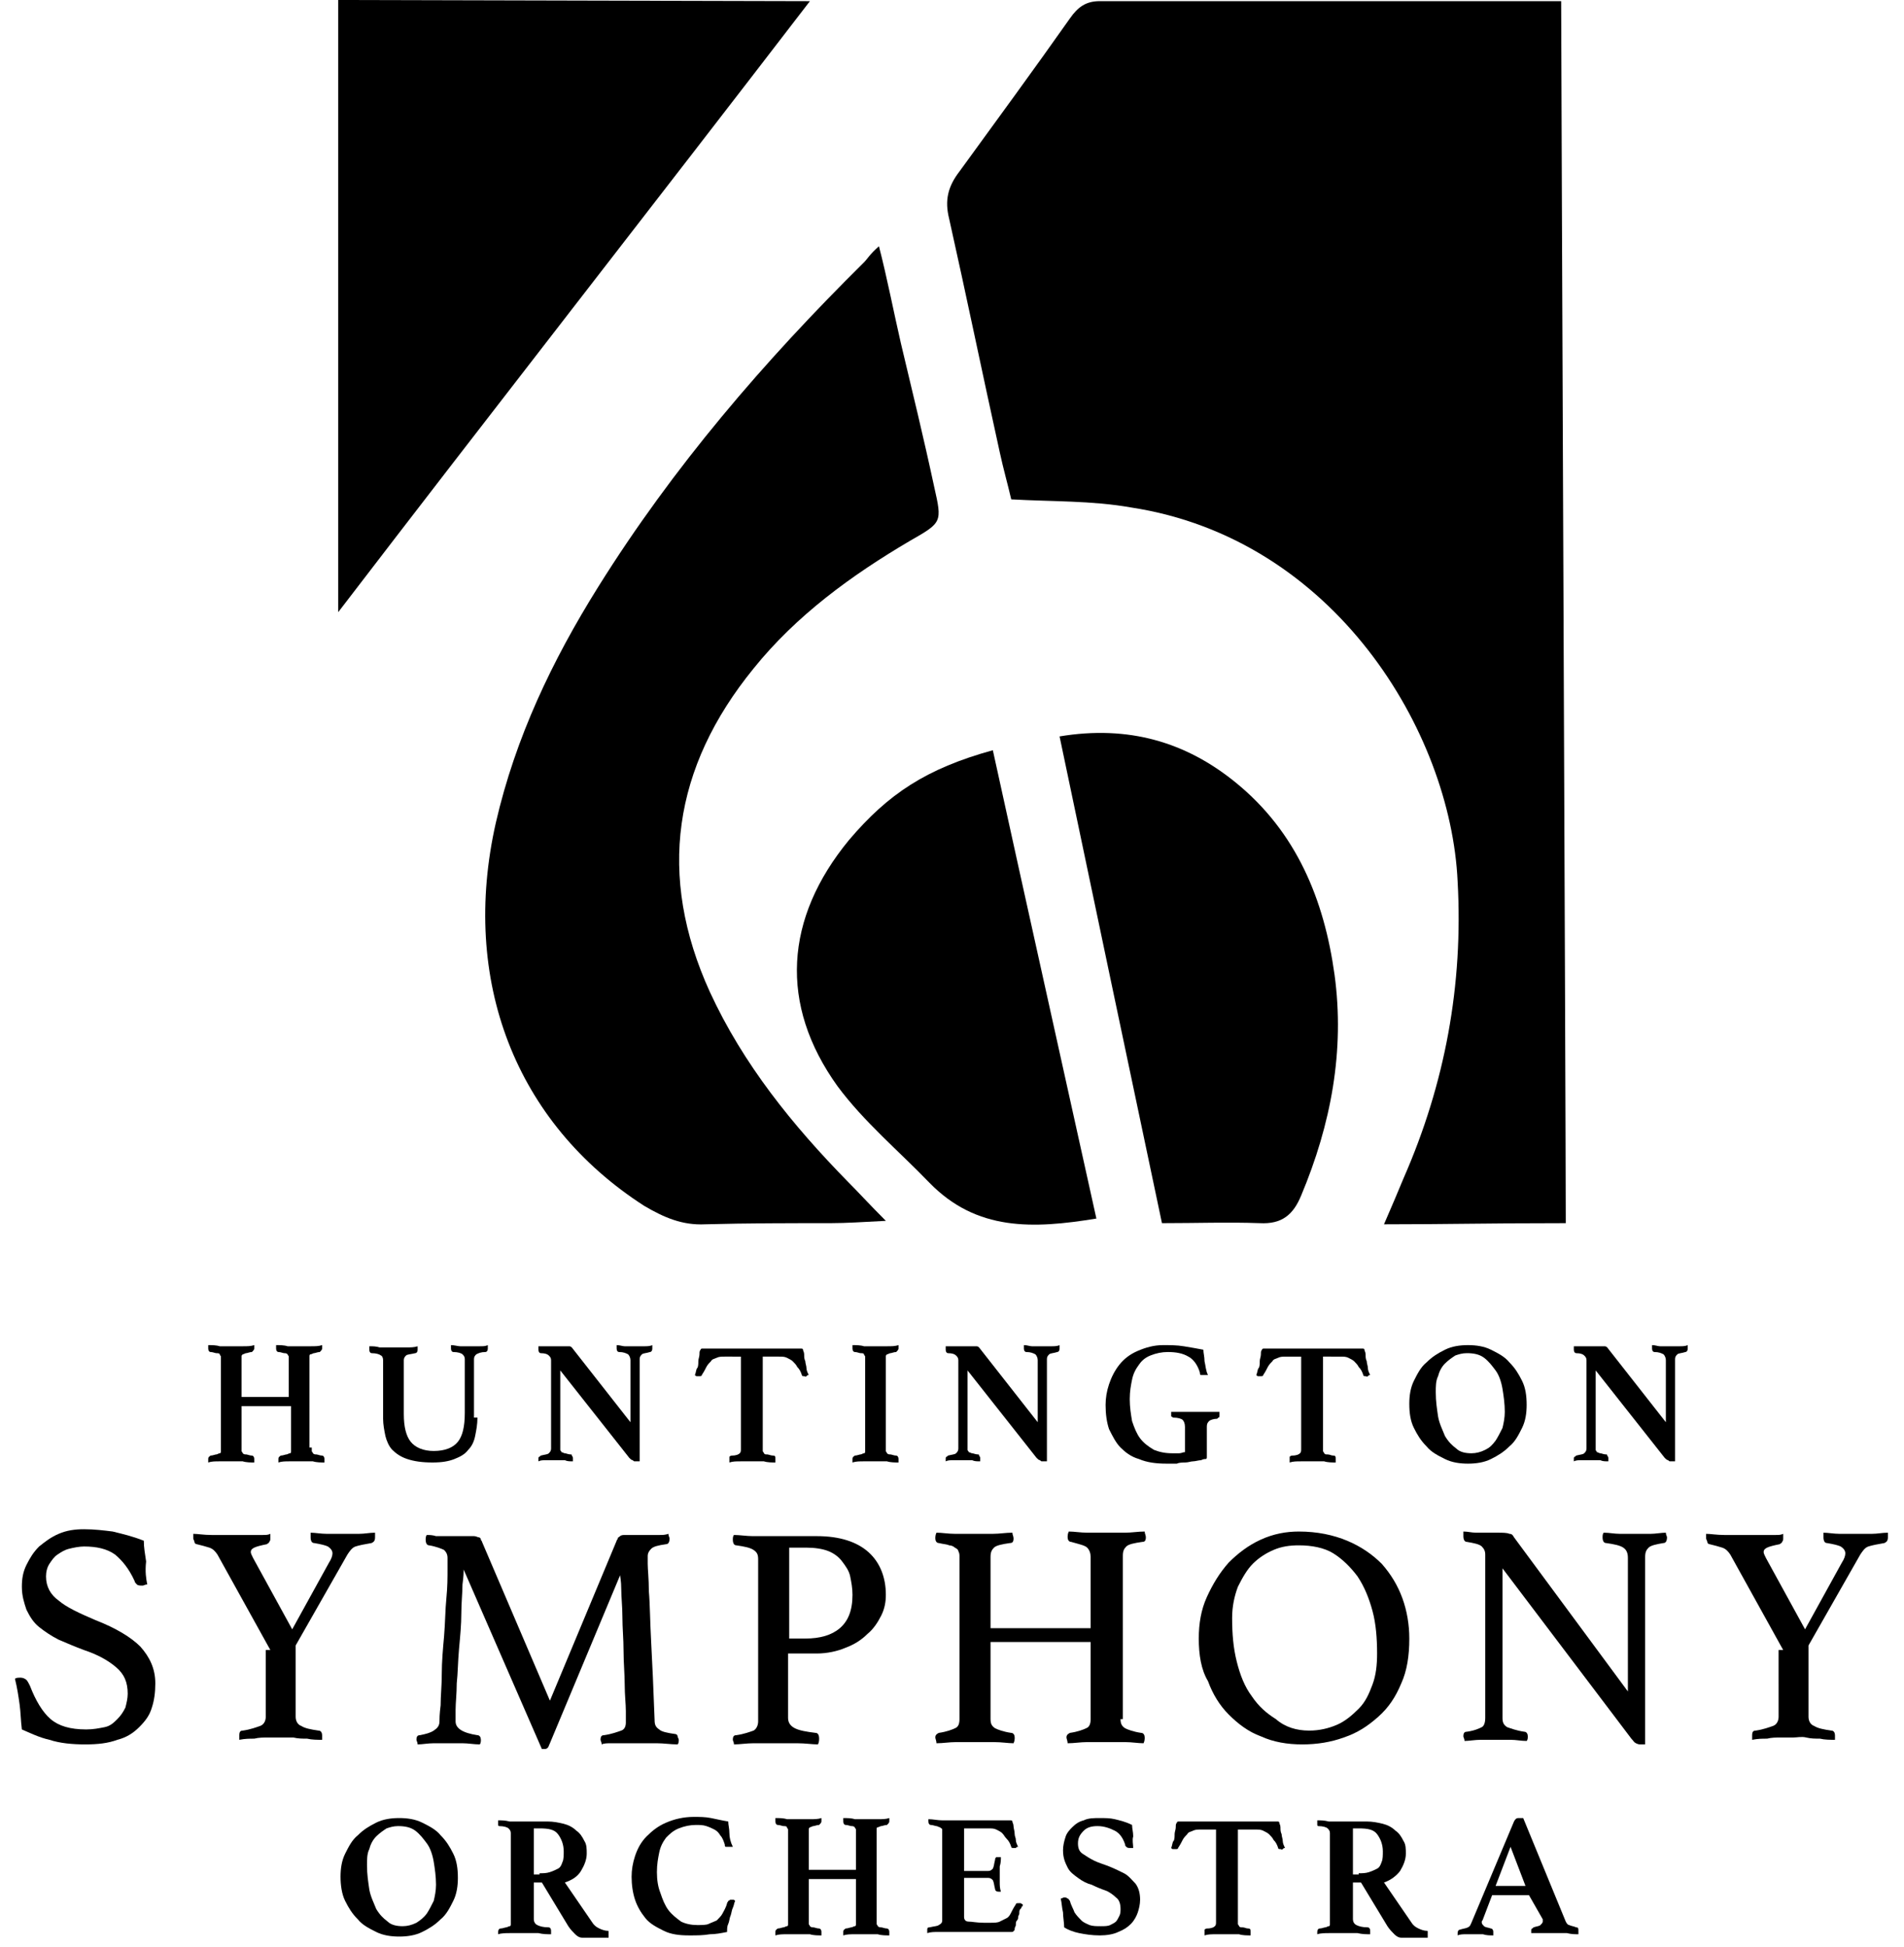
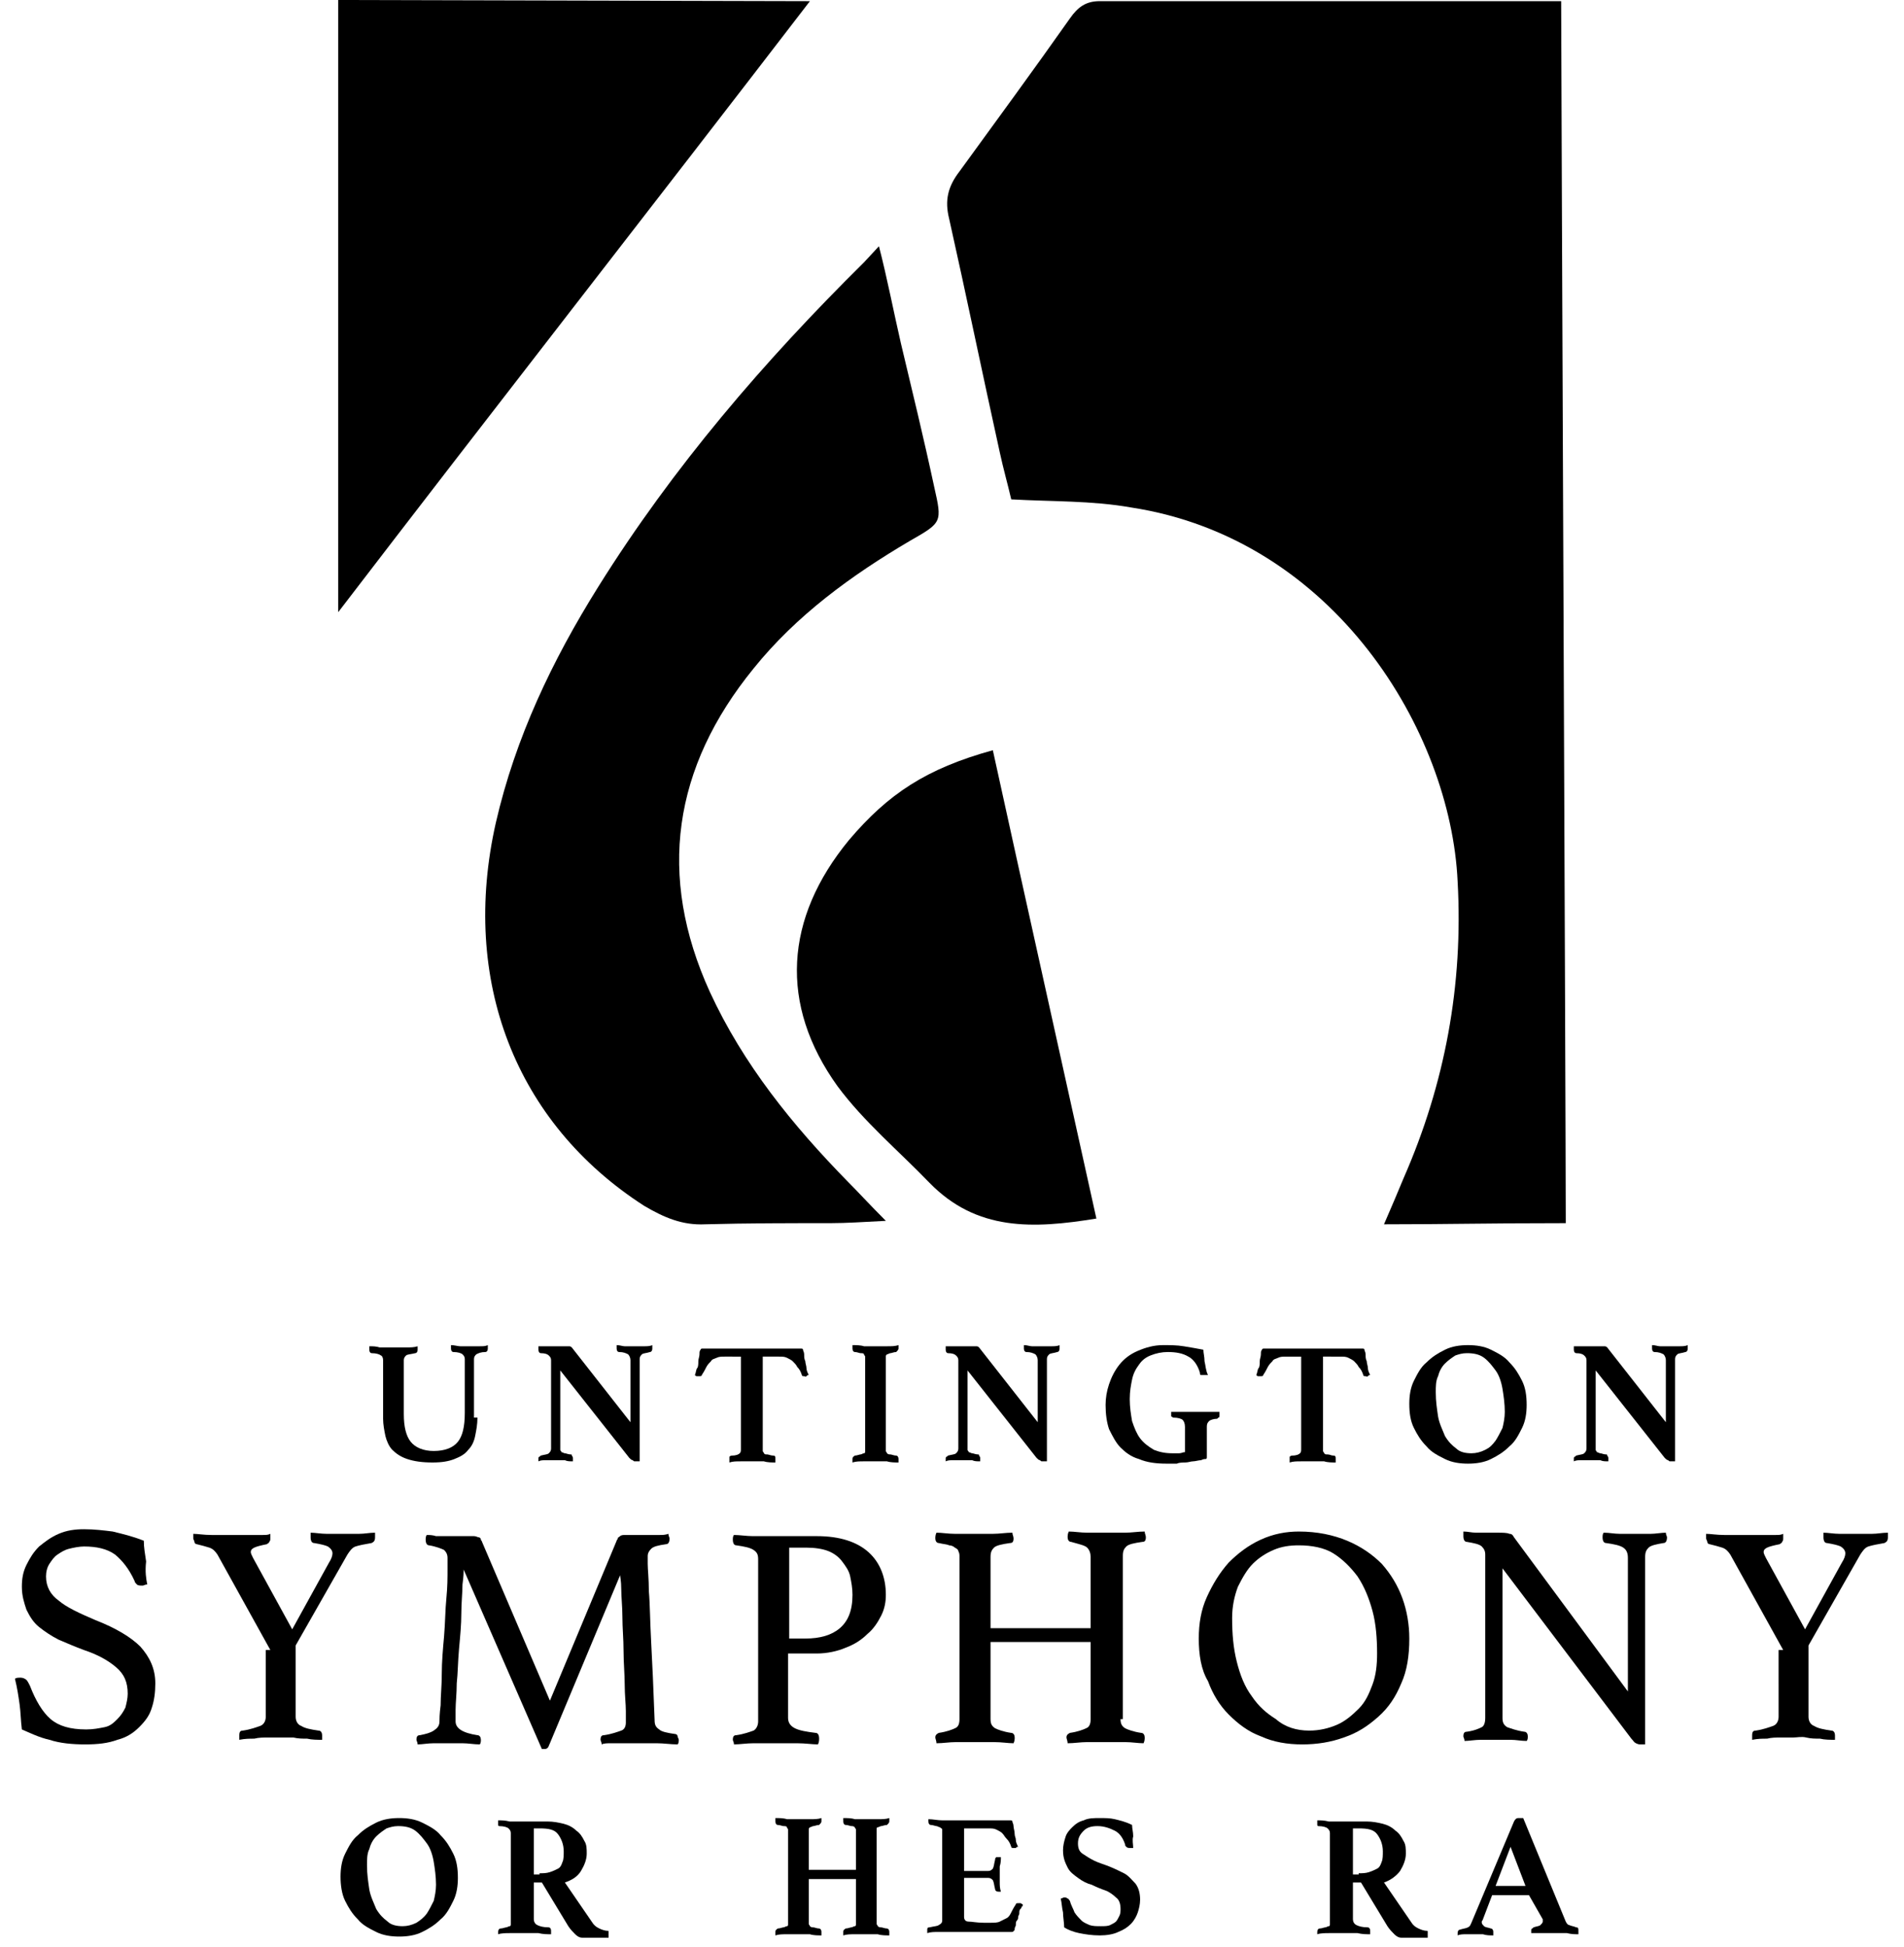
<svg xmlns="http://www.w3.org/2000/svg" version="1.1" id="Layer_1" x="0px" y="0px" viewBox="0 0 165.5 169.2" style="enable-background:new 0 0 165.5 169.2;" xml:space="preserve">
  <style type="text/css">
	.st0{enable-background:new    ;}
</style>
  <g>
    <path d="M87.9,43.4c-0.3-1.3-0.7-2.7-1-4.1C85.4,32.5,84,25.7,82.5,19c-0.4-1.6-0.1-2.8,0.9-4.1C86.6,10.5,89.9,6,93,1.6   c0.7-1,1.4-1.5,2.6-1.5c13.4,0,26.8,0,40.1,0c0,4.7,0.4,97.3,0.4,106.2c-6.7,0-10.2,0.1-15.8,0.1c0.7-1.6,1.2-2.8,1.7-4   c3.6-8.2,5.2-16.8,4.7-25.8c-0.6-13-10.7-29.8-28.4-32.5C94.9,43.5,91.5,43.6,87.9,43.4z" />
-     <path d="M76.4,21.4c0.7,2.7,1.3,5.8,1.9,8.4c1,4.2,2,8.3,2.9,12.5c0.7,3.1,0.7,3.1-2.1,4.7c-5.1,3-9.9,6.5-13.6,11.1   c-7,8.6-8.4,18-3.8,28.1c2.9,6.3,7.2,11.6,12,16.5c0.9,0.9,1.8,1.9,3.3,3.4c-2,0.1-3.4,0.2-4.8,0.2c-3.6,0-7.2,0-10.9,0.1   c-2,0.1-3.6-0.6-5.3-1.6c-11.2-7.2-16-19.6-12.9-33.3C44.8,64.1,48,57.4,52,51c6.5-10.4,14.4-19.6,23.1-28.2   C75.4,22.5,75.6,22.1,76.4,21.4z" />
+     <path d="M76.4,21.4c0.7,2.7,1.3,5.8,1.9,8.4c1,4.2,2,8.3,2.9,12.5c0.7,3.1,0.7,3.1-2.1,4.7c-5.1,3-9.9,6.5-13.6,11.1   c-7,8.6-8.4,18-3.8,28.1c2.9,6.3,7.2,11.6,12,16.5c0.9,0.9,1.8,1.9,3.3,3.4c-2,0.1-3.4,0.2-4.8,0.2c-3.6,0-7.2,0-10.9,0.1   c-2,0.1-3.6-0.6-5.3-1.6c-11.2-7.2-16-19.6-12.9-33.3C44.8,64.1,48,57.4,52,51c6.5-10.4,14.4-19.6,23.1-28.2   z" />
    <path d="M29.4,0c0,13.2,0,48.5,0,53.2C42.5,36.1,56.8,17.8,70.4,0.1L29.4,0z" />
-     <path d="M101,106.3c-3-14.2-5.9-28-8.9-42.3c6-1,11,0.5,15.3,4c5.3,4.3,7.7,10.2,8.6,16.7c0.9,6.6-0.3,13-2.9,19.2   c-0.7,1.7-1.7,2.5-3.6,2.4C106.7,106.2,104.1,106.3,101,106.3z" />
    <path d="M86.3,65.2c3,13.7,6,27.1,9,40.7c-5.5,0.9-10.4,1.1-14.5-3.1c-2.7-2.8-5.7-5.3-8-8.4c-5.1-7.1-4.6-14.6,1-21.4   C77.2,69,80.5,66.8,86.3,65.2z" />
  </g>
  <g class="st0">
-     <path d="M27.1,125.8c0,0.1,0,0.2,0,0.3c0,0.1,0.1,0.1,0.1,0.2c0.1,0.1,0.2,0.1,0.3,0.1s0.3,0.1,0.5,0.1c0.1,0,0.2,0.1,0.2,0.3   c0,0,0,0.1,0,0.1c0,0.1,0,0.1,0,0.2c-0.3,0-0.7,0-1-0.1c-0.4,0-0.7,0-1,0c-0.3,0-0.6,0-1,0c-0.4,0-0.7,0-1,0.1c0,0,0-0.1,0-0.2   s0-0.1,0-0.1c0-0.2,0.1-0.2,0.2-0.3c0.2,0,0.4-0.1,0.5-0.1s0.2-0.1,0.3-0.1c0.1,0,0.1-0.1,0.1-0.2c0-0.1,0-0.1,0-0.3v-3.6H21v3.6   c0,0.1,0,0.2,0,0.3c0,0.1,0.1,0.1,0.1,0.2c0.1,0.1,0.2,0.1,0.3,0.1c0.1,0,0.3,0.1,0.5,0.1c0.1,0,0.2,0.1,0.2,0.3c0,0,0,0.1,0,0.1   c0,0.1,0,0.1,0,0.2c-0.3,0-0.7,0-1-0.1c-0.4,0-0.7,0-1,0c-0.3,0-0.6,0-1,0c-0.4,0-0.7,0-1,0.1c0,0,0-0.1,0-0.2s0-0.1,0-0.1   c0-0.2,0.1-0.2,0.2-0.3c0.2,0,0.4-0.1,0.5-0.1c0.1,0,0.2-0.1,0.3-0.1c0.1,0,0.1-0.1,0.1-0.2c0-0.1,0-0.1,0-0.3v-7.6   c0-0.1,0-0.2,0-0.3c0-0.1-0.1-0.1-0.1-0.2s-0.2-0.1-0.3-0.1c-0.1,0-0.3-0.1-0.5-0.1c-0.1,0-0.2-0.1-0.2-0.3c0,0,0-0.1,0-0.1   c0-0.1,0-0.1,0-0.2c0.3,0,0.7,0,1,0.1c0.4,0,0.7,0,1,0c0.3,0,0.6,0,1,0c0.4,0,0.7,0,1-0.1c0,0.1,0,0.1,0,0.2c0,0.1,0,0.1,0,0.1   c0,0.1-0.1,0.2-0.2,0.3c-0.2,0-0.4,0.1-0.5,0.1c-0.1,0-0.2,0.1-0.3,0.1c-0.1,0.1-0.1,0.1-0.1,0.2c0,0.1,0,0.1,0,0.3v3.2h4.1v-3.2   c0-0.1,0-0.2,0-0.3c0-0.1-0.1-0.1-0.1-0.2c-0.1-0.1-0.2-0.1-0.3-0.1c-0.1,0-0.3-0.1-0.5-0.1c-0.1,0-0.2-0.1-0.2-0.3   c0,0,0-0.1,0-0.1c0-0.1,0-0.1,0-0.2c0.3,0,0.7,0,1,0.1c0.4,0,0.7,0,1,0c0.3,0,0.6,0,1,0c0.4,0,0.7,0,1-0.1c0,0.1,0,0.1,0,0.2   c0,0.1,0,0.1,0,0.1c0,0.1-0.1,0.2-0.2,0.3c-0.2,0-0.4,0.1-0.5,0.1c-0.1,0-0.2,0.1-0.3,0.1s-0.1,0.1-0.1,0.2c0,0.1,0,0.1,0,0.3   V125.8z" />
    <path d="M41.5,123.2c0,0.6-0.1,1.1-0.2,1.6c-0.1,0.5-0.3,0.9-0.6,1.2c-0.3,0.4-0.7,0.6-1.2,0.8s-1.1,0.3-1.9,0.3   c-0.9,0-1.6-0.1-2.2-0.3c-0.6-0.2-1-0.5-1.3-0.8c-0.3-0.3-0.5-0.8-0.6-1.2c-0.1-0.5-0.2-1-0.2-1.5v-5.1c0-0.2-0.1-0.4-0.2-0.4   c-0.1-0.1-0.4-0.2-0.8-0.2c-0.1,0-0.2-0.1-0.2-0.3c0,0,0-0.1,0-0.1s0-0.1,0-0.2c0.3,0,0.6,0,0.9,0.1c0.3,0,0.7,0,1.2,0   c0.4,0,0.7,0,1.1,0c0.4,0,0.7,0,1-0.1c0,0.1,0,0.1,0,0.2c0,0.1,0,0.1,0,0.1c0,0.2-0.1,0.3-0.2,0.3c-0.4,0.1-0.7,0.1-0.8,0.2   c-0.1,0.1-0.2,0.2-0.2,0.4v4.7c0,1.1,0.2,1.9,0.6,2.4c0.4,0.5,1.1,0.8,2,0.8c1,0,1.7-0.3,2.1-0.8c0.4-0.5,0.6-1.3,0.6-2.5v-4.7   c0-0.2-0.1-0.3-0.2-0.4c-0.1-0.1-0.4-0.2-0.8-0.2c-0.1,0-0.2-0.1-0.2-0.3c0,0,0-0.1,0-0.1s0-0.1,0-0.2c0.3,0,0.6,0.1,0.8,0.1   c0.2,0,0.5,0,0.8,0c0.3,0,0.6,0,0.9,0c0.3,0,0.5,0,0.7-0.1c0,0.1,0,0.1,0,0.2c0,0.1,0,0.1,0,0.1c0,0.2-0.1,0.3-0.2,0.3   c-0.4,0-0.6,0.1-0.8,0.2c-0.1,0.1-0.2,0.2-0.2,0.4V123.2z" />
    <path d="M54.8,123.6v-5.4c0-0.2-0.1-0.4-0.2-0.5c-0.2-0.1-0.4-0.2-0.8-0.2c-0.1,0-0.2-0.1-0.2-0.3c0,0,0-0.1,0-0.1s0-0.1,0-0.2   c0.3,0,0.5,0.1,0.7,0.1c0.2,0,0.5,0,0.9,0s0.6,0,0.8,0c0.2,0,0.5,0,0.7-0.1c0,0.1,0,0.1,0,0.2c0,0.1,0,0.1,0,0.1   c0,0.2-0.1,0.3-0.2,0.3c-0.3,0.1-0.6,0.1-0.7,0.2c-0.1,0.1-0.2,0.2-0.2,0.4v8.9c0,0-0.1,0-0.2,0c-0.1,0-0.2,0-0.2,0   c-0.1,0-0.1,0-0.2-0.1c-0.1,0-0.2-0.1-0.3-0.2l-6-7.6v6.6c0,0.1,0,0.2,0,0.3c0,0.1,0.1,0.1,0.1,0.2c0.1,0,0.2,0.1,0.3,0.1   c0.1,0,0.3,0.1,0.5,0.1c0.1,0,0.1,0,0.1,0.1c0,0,0.1,0.1,0.1,0.2c0,0.1,0,0.2,0,0.3c-0.3,0-0.5,0-0.7-0.1c-0.2,0-0.5,0-0.8,0   c-0.3,0-0.6,0-0.8,0c-0.3,0-0.5,0-0.7,0.1c0,0,0-0.1,0-0.1s0-0.1,0-0.1c0-0.1,0-0.2,0.1-0.2c0,0,0.1-0.1,0.1-0.1   c0.4-0.1,0.6-0.1,0.7-0.2c0.1-0.1,0.2-0.2,0.2-0.4v-7.7c0-0.2-0.1-0.3-0.2-0.4c-0.1-0.1-0.3-0.2-0.7-0.2c-0.1,0-0.2-0.1-0.2-0.3   c0,0,0,0,0-0.1s0-0.1,0-0.1l0-0.1c0.1,0,0.3,0,0.4,0c0.1,0,0.3,0,0.4,0c0.2,0,0.4,0,0.7,0c0.2,0,0.4,0,0.6,0c0.3,0,0.5,0,0.6,0   s0.2,0.1,0.2,0.1L54.8,123.6z" />
    <path d="M66.3,117.8v8c0,0.1,0,0.2,0,0.3c0,0.1,0.1,0.1,0.1,0.2c0.1,0.1,0.1,0.1,0.3,0.1c0.1,0,0.3,0.1,0.5,0.1   c0.2,0,0.2,0.1,0.2,0.3c0,0,0,0.1,0,0.1s0,0.1,0,0.2c-0.3,0-0.7,0-1-0.1c-0.4,0-0.7,0-1,0c-0.3,0-0.6,0-1,0c-0.4,0-0.7,0-1,0.1   c0,0,0-0.1,0-0.2c0-0.1,0-0.1,0-0.1c0-0.1,0-0.1,0-0.2c0,0,0.1-0.1,0.2-0.1c0.4,0,0.6-0.1,0.7-0.2c0.1-0.1,0.1-0.2,0.1-0.4v-8H63   c-0.3,0-0.5,0-0.7,0.1c-0.2,0.1-0.4,0.1-0.5,0.3c-0.1,0.1-0.3,0.3-0.4,0.5c-0.1,0.2-0.2,0.4-0.4,0.7c0,0.1-0.1,0.1-0.2,0.1   c-0.1,0-0.1,0-0.2,0s-0.1,0-0.2-0.1c0.1-0.2,0.1-0.5,0.2-0.6s0.1-0.4,0.1-0.6c0-0.2,0.1-0.4,0.1-0.6c0-0.2,0-0.3,0.1-0.4   c0-0.1,0.1-0.1,0.2-0.1c0.1,0,0.3,0,0.7,0s0.7,0,1.2,0h4.7c0.5,0,0.8,0,1.2,0c0.3,0,0.6,0,0.7,0c0.1,0,0.2,0,0.2,0.1   c0,0.1,0.1,0.2,0.1,0.4c0,0.2,0,0.4,0.1,0.6c0,0.2,0.1,0.4,0.1,0.6c0,0.2,0.1,0.4,0.2,0.6c-0.1,0-0.1,0-0.2,0.1s-0.1,0-0.2,0   c-0.1,0-0.2,0-0.2-0.1c-0.1-0.3-0.2-0.5-0.4-0.7c-0.1-0.2-0.2-0.3-0.4-0.5c-0.1-0.1-0.3-0.2-0.5-0.3c-0.2-0.1-0.4-0.1-0.7-0.1H66.3   z" />
    <path d="M77,125.8c0,0.1,0,0.2,0,0.3c0,0.1,0.1,0.1,0.1,0.2c0.1,0.1,0.2,0.1,0.3,0.1c0.1,0,0.3,0.1,0.5,0.1c0.1,0,0.2,0.1,0.2,0.3   c0,0,0,0.1,0,0.1c0,0.1,0,0.1,0,0.2c-0.3,0-0.7,0-1-0.1c-0.4,0-0.7,0-1,0c-0.3,0-0.6,0-1,0c-0.4,0-0.7,0-1,0.1c0,0,0-0.1,0-0.2   s0-0.1,0-0.1c0-0.2,0.1-0.2,0.2-0.3c0.2,0,0.4-0.1,0.5-0.1c0.1,0,0.2-0.1,0.3-0.1c0.1,0,0.1-0.1,0.1-0.2c0-0.1,0-0.1,0-0.3v-7.6   c0-0.1,0-0.2,0-0.3c0-0.1-0.1-0.1-0.1-0.2s-0.2-0.1-0.3-0.1c-0.1,0-0.3-0.1-0.5-0.1c-0.1,0-0.2-0.1-0.2-0.3c0,0,0-0.1,0-0.1   c0-0.1,0-0.1,0-0.2c0.3,0,0.7,0,1,0.1c0.4,0,0.7,0,1,0c0.3,0,0.6,0,1,0c0.4,0,0.7,0,1-0.1c0,0.1,0,0.1,0,0.2c0,0.1,0,0.1,0,0.1   c0,0.1-0.1,0.2-0.2,0.3c-0.2,0-0.4,0.1-0.5,0.1c-0.1,0-0.2,0.1-0.3,0.1c-0.1,0.1-0.1,0.1-0.1,0.2c0,0.1,0,0.1,0,0.3V125.8z" />
    <path d="M90.2,123.6v-5.4c0-0.2-0.1-0.4-0.2-0.5c-0.2-0.1-0.4-0.2-0.8-0.2c-0.1,0-0.2-0.1-0.2-0.3c0,0,0-0.1,0-0.1s0-0.1,0-0.2   c0.3,0,0.5,0.1,0.7,0.1c0.2,0,0.5,0,0.9,0c0.3,0,0.6,0,0.8,0c0.2,0,0.5,0,0.7-0.1c0,0.1,0,0.1,0,0.2s0,0.1,0,0.1   c0,0.2-0.1,0.3-0.2,0.3c-0.3,0.1-0.6,0.1-0.7,0.2c-0.1,0.1-0.2,0.2-0.2,0.4v8.9c0,0-0.1,0-0.2,0s-0.2,0-0.2,0c-0.1,0-0.1,0-0.2-0.1   c-0.1,0-0.2-0.1-0.3-0.2l-6-7.6v6.6c0,0.1,0,0.2,0,0.3c0,0.1,0.1,0.1,0.1,0.2c0.1,0,0.2,0.1,0.3,0.1c0.1,0,0.3,0.1,0.5,0.1   c0.1,0,0.1,0,0.1,0.1c0,0,0.1,0.1,0.1,0.2c0,0.1,0,0.2,0,0.3c-0.3,0-0.5,0-0.7-0.1c-0.2,0-0.5,0-0.8,0s-0.6,0-0.8,0   c-0.3,0-0.5,0-0.7,0.1c0,0,0-0.1,0-0.1s0-0.1,0-0.1c0-0.1,0-0.2,0.1-0.2c0,0,0.1-0.1,0.1-0.1c0.4-0.1,0.6-0.1,0.7-0.2   c0.1-0.1,0.2-0.2,0.2-0.4v-7.7c0-0.2-0.1-0.3-0.2-0.4c-0.1-0.1-0.3-0.2-0.7-0.2c-0.1,0-0.2-0.1-0.2-0.3c0,0,0,0,0-0.1s0-0.1,0-0.1   l0-0.1c0.1,0,0.3,0,0.4,0c0.1,0,0.3,0,0.4,0c0.2,0,0.4,0,0.7,0c0.2,0,0.4,0,0.6,0c0.3,0,0.5,0,0.6,0c0.1,0,0.2,0.1,0.2,0.1   L90.2,123.6z" />
    <path d="M104.4,126.9c-0.2,0-0.5,0.1-0.7,0.1c-0.2,0-0.4,0.1-0.7,0.1c-0.2,0-0.5,0-0.7,0.1c-0.3,0-0.6,0-0.9,0   c-0.9,0-1.7-0.1-2.4-0.4c-0.7-0.2-1.2-0.6-1.6-1s-0.7-1-1-1.6c-0.2-0.6-0.3-1.3-0.3-2.1c0-0.6,0.1-1.2,0.3-1.8s0.5-1.2,0.9-1.7   s0.9-0.9,1.6-1.2s1.4-0.5,2.2-0.5c0.6,0,1.2,0,1.8,0.1c0.6,0.1,1.2,0.2,1.7,0.3c0,0.3,0.1,0.6,0.1,1c0.1,0.4,0.1,0.8,0.3,1.2   c-0.1,0-0.1,0-0.2,0s-0.1,0-0.2,0c-0.1,0-0.2,0-0.2,0c-0.1,0-0.1-0.1-0.1-0.2c-0.2-0.7-0.6-1.2-1-1.4c-0.5-0.3-1.1-0.4-1.8-0.4   c-0.5,0-1,0.1-1.5,0.3s-0.8,0.5-1,0.8c-0.3,0.4-0.5,0.8-0.6,1.3c-0.1,0.5-0.2,1-0.2,1.7c0,0.7,0.1,1.3,0.2,1.9   c0.2,0.6,0.4,1.1,0.7,1.5c0.3,0.4,0.7,0.7,1.2,1c0.5,0.2,1,0.3,1.6,0.3c0.2,0,0.4,0,0.6,0c0.2,0,0.3-0.1,0.5-0.1V124   c0-0.3-0.1-0.5-0.2-0.6s-0.4-0.2-0.8-0.2c-0.1,0-0.1-0.1-0.2-0.1c0-0.1,0-0.1,0-0.2c0,0,0-0.1,0-0.1c0-0.1,0-0.1,0-0.1   c0.2,0,0.3,0,0.5,0c0.2,0,0.4,0,0.6,0c0.2,0,0.4,0,0.6,0c0.2,0,0.3,0,0.5,0s0.3,0,0.5,0c0.2,0,0.4,0,0.6,0c0.2,0,0.4,0,0.5,0   c0.2,0,0.3,0,0.4,0c0,0.1,0,0.1,0,0.2s0,0.1,0,0.1c0,0.1,0,0.2-0.1,0.2c0,0-0.1,0.1-0.1,0.1c-0.3,0-0.6,0.1-0.7,0.2   c-0.1,0.1-0.2,0.2-0.2,0.5v2.6c0,0.1,0,0.2-0.1,0.2C104.7,126.8,104.6,126.8,104.4,126.9z" />
    <path d="M115,117.8v8c0,0.1,0,0.2,0,0.3c0,0.1,0.1,0.1,0.1,0.2c0.1,0.1,0.1,0.1,0.3,0.1s0.3,0.1,0.5,0.1c0.2,0,0.2,0.1,0.2,0.3   c0,0,0,0.1,0,0.1s0,0.1,0,0.2c-0.3,0-0.7,0-1-0.1c-0.4,0-0.7,0-1,0c-0.3,0-0.6,0-1,0c-0.4,0-0.7,0-1,0.1c0,0,0-0.1,0-0.2   c0-0.1,0-0.1,0-0.1c0-0.1,0-0.1,0-0.2c0,0,0.1-0.1,0.2-0.1c0.4,0,0.6-0.1,0.7-0.2c0.1-0.1,0.1-0.2,0.1-0.4v-8h-1.3   c-0.3,0-0.5,0-0.7,0.1c-0.2,0.1-0.4,0.1-0.5,0.3c-0.1,0.1-0.3,0.3-0.4,0.5c-0.1,0.2-0.2,0.4-0.4,0.7c0,0.1-0.1,0.1-0.2,0.1   c-0.1,0-0.1,0-0.2,0c-0.1,0-0.1,0-0.2-0.1c0.1-0.2,0.1-0.5,0.2-0.6s0.1-0.4,0.1-0.6c0-0.2,0.1-0.4,0.1-0.6c0-0.2,0-0.3,0.1-0.4   c0-0.1,0.1-0.1,0.2-0.1c0.1,0,0.3,0,0.7,0c0.3,0,0.7,0,1.2,0h4.7c0.5,0,0.8,0,1.2,0c0.3,0,0.6,0,0.7,0c0.1,0,0.2,0,0.2,0.1   c0,0.1,0.1,0.2,0.1,0.4c0,0.2,0,0.4,0.1,0.6c0,0.2,0.1,0.4,0.1,0.6s0.1,0.4,0.2,0.6c-0.1,0-0.1,0-0.2,0.1s-0.1,0-0.2,0   c-0.1,0-0.2,0-0.2-0.1c-0.1-0.3-0.2-0.5-0.4-0.7c-0.1-0.2-0.2-0.3-0.4-0.5c-0.1-0.1-0.3-0.2-0.5-0.3c-0.2-0.1-0.4-0.1-0.7-0.1H115z   " />
    <path d="M122.5,122c0-0.7,0.1-1.4,0.4-2c0.3-0.6,0.6-1.2,1.1-1.6c0.5-0.5,1-0.8,1.6-1.1s1.3-0.4,2-0.4c0.7,0,1.4,0.1,2,0.4   c0.6,0.3,1.2,0.6,1.6,1.1c0.5,0.5,0.8,1,1.1,1.6s0.4,1.3,0.4,2.1c0,0.7-0.1,1.4-0.4,2c-0.3,0.6-0.6,1.2-1.1,1.6   c-0.5,0.5-1,0.8-1.6,1.1s-1.3,0.4-2,0.4c-0.7,0-1.4-0.1-2-0.4c-0.6-0.3-1.2-0.6-1.6-1.1c-0.5-0.5-0.8-1-1.1-1.6   S122.5,122.8,122.5,122z M127.9,126.3c0.4,0,0.8-0.1,1.2-0.3s0.6-0.4,0.9-0.8c0.2-0.3,0.4-0.7,0.6-1.1c0.1-0.4,0.2-0.9,0.2-1.4   c0-0.7-0.1-1.4-0.2-2c-0.1-0.6-0.3-1.2-0.6-1.6s-0.6-0.8-1-1.1s-0.9-0.4-1.5-0.4c-0.4,0-0.7,0.1-1,0.2c-0.3,0.2-0.6,0.4-0.9,0.7   c-0.3,0.3-0.5,0.7-0.6,1.1c-0.2,0.4-0.2,0.9-0.2,1.4c0,0.8,0.1,1.4,0.2,2.1c0.1,0.6,0.4,1.2,0.6,1.7c0.3,0.5,0.6,0.8,1,1.1   C126.9,126.2,127.4,126.3,127.9,126.3z" />
    <path d="M144.8,123.6v-5.4c0-0.2-0.1-0.4-0.2-0.5c-0.2-0.1-0.4-0.2-0.8-0.2c-0.1,0-0.2-0.1-0.2-0.3c0,0,0-0.1,0-0.1s0-0.1,0-0.2   c0.3,0,0.5,0.1,0.7,0.1c0.2,0,0.5,0,0.9,0c0.3,0,0.6,0,0.8,0c0.2,0,0.5,0,0.7-0.1c0,0.1,0,0.1,0,0.2s0,0.1,0,0.1   c0,0.2-0.1,0.3-0.2,0.3c-0.3,0.1-0.6,0.1-0.7,0.2c-0.1,0.1-0.2,0.2-0.2,0.4v8.9c0,0-0.1,0-0.2,0s-0.2,0-0.2,0c-0.1,0-0.1,0-0.2-0.1   c-0.1,0-0.2-0.1-0.3-0.2l-6-7.6v6.6c0,0.1,0,0.2,0,0.3c0,0.1,0.1,0.1,0.1,0.2c0.1,0,0.2,0.1,0.3,0.1c0.1,0,0.3,0.1,0.5,0.1   c0.1,0,0.1,0,0.1,0.1c0,0,0.1,0.1,0.1,0.2c0,0.1,0,0.2,0,0.3c-0.3,0-0.5,0-0.7-0.1c-0.2,0-0.5,0-0.8,0c-0.3,0-0.6,0-0.8,0   c-0.3,0-0.5,0-0.7,0.1c0,0,0-0.1,0-0.1s0-0.1,0-0.1c0-0.1,0-0.2,0.1-0.2c0,0,0.1-0.1,0.1-0.1c0.4-0.1,0.6-0.1,0.7-0.2   c0.1-0.1,0.2-0.2,0.2-0.4v-7.7c0-0.2-0.1-0.3-0.2-0.4c-0.1-0.1-0.3-0.2-0.7-0.2c-0.1,0-0.2-0.1-0.2-0.3c0,0,0,0,0-0.1s0-0.1,0-0.1   l0-0.1c0.1,0,0.3,0,0.4,0c0.1,0,0.3,0,0.4,0c0.2,0,0.4,0,0.7,0c0.2,0,0.4,0,0.6,0c0.3,0,0.5,0,0.6,0c0.1,0,0.2,0.1,0.2,0.1   L144.8,123.6z" />
  </g>
  <g class="st0">
    <path d="M12.8,137.7c-0.2,0-0.3,0.1-0.4,0.1c-0.2,0-0.4,0-0.5-0.1s-0.2-0.2-0.2-0.3c-0.5-1.1-1.1-1.8-1.7-2.3   c-0.7-0.5-1.6-0.7-2.7-0.7c-0.4,0-0.9,0.1-1.3,0.2c-0.4,0.1-0.7,0.3-1,0.5c-0.3,0.2-0.5,0.5-0.7,0.8c-0.2,0.3-0.3,0.7-0.3,1.1   c0,0.9,0.4,1.6,1.1,2.1c0.7,0.6,1.8,1.1,3.2,1.7c1.8,0.7,3.1,1.5,3.9,2.3c0.8,0.9,1.3,1.9,1.3,3.2c0,0.8-0.1,1.5-0.3,2.1   c-0.2,0.7-0.6,1.2-1.1,1.7c-0.5,0.5-1.1,0.9-1.9,1.1c-0.8,0.3-1.7,0.4-2.8,0.4c-1.1,0-2.2-0.1-3.1-0.4c-0.9-0.2-1.7-0.6-2.4-0.9   c-0.1-0.8-0.1-1.5-0.2-2.2c-0.1-0.7-0.2-1.4-0.4-2.2c0.1-0.1,0.3-0.1,0.5-0.1c0.2,0,0.4,0.1,0.5,0.2s0.2,0.3,0.3,0.5   c0.5,1.3,1.1,2.3,1.8,2.9c0.7,0.6,1.7,0.9,3.1,0.9c0.6,0,1.1-0.1,1.6-0.2s0.8-0.4,1.1-0.7c0.3-0.3,0.5-0.6,0.7-1   c0.1-0.4,0.2-0.8,0.2-1.2c0-1-0.3-1.7-1-2.3c-0.7-0.6-1.6-1.1-2.8-1.5c-0.8-0.3-1.5-0.6-2.2-0.9c-0.6-0.3-1.2-0.7-1.7-1.1   c-0.5-0.4-0.8-0.9-1.1-1.5c-0.2-0.6-0.4-1.2-0.4-2c0-0.7,0.1-1.3,0.4-1.9s0.6-1.1,1.1-1.6c0.5-0.4,1-0.8,1.7-1.1   c0.7-0.3,1.4-0.4,2.2-0.4c0.9,0,1.7,0.1,2.5,0.2c0.8,0.2,1.7,0.4,2.7,0.8c0,0.6,0.1,1.1,0.2,1.8C12.6,136.6,12.7,137.2,12.8,137.7z   " />
    <path d="M23.5,143.4l-4.6-8.3c-0.2-0.3-0.4-0.5-0.7-0.6s-0.7-0.2-1.1-0.3c-0.1,0-0.2-0.1-0.2-0.2c0-0.1-0.1-0.2-0.1-0.3   c0,0,0-0.1,0-0.1c0,0,0-0.1,0-0.1c0-0.1,0-0.1,0-0.2c0.4,0,0.9,0.1,1.6,0.1c0.6,0,1.2,0,1.8,0c0.2,0,0.5,0,0.8,0c0.3,0,0.6,0,0.9,0   c0.3,0,0.6,0,0.9,0c0.3,0,0.5,0,0.7-0.1c0,0.1,0,0.1,0,0.2c0,0.1,0,0.1,0,0.1c0,0,0,0.1,0,0.1c0,0.1,0,0.2-0.1,0.3   c0,0.1-0.1,0.1-0.2,0.2c-0.5,0.1-0.9,0.2-1.1,0.3c-0.2,0.1-0.3,0.2-0.3,0.4c0,0.1,0.1,0.3,0.2,0.5l3.4,6.2l3.2-5.8   c0.2-0.3,0.3-0.6,0.3-0.8c0-0.2-0.1-0.4-0.4-0.6c-0.2-0.1-0.6-0.2-1.2-0.3c-0.2,0-0.3-0.2-0.3-0.5c0-0.1,0-0.2,0-0.2   c0-0.1,0-0.1,0-0.2c0.4,0,0.9,0.1,1.4,0.1c0.5,0,1,0,1.5,0c0.4,0,0.9,0,1.3,0c0.5,0,0.9-0.1,1.4-0.1c0,0.1,0,0.1,0,0.2   c0,0.1,0,0.1,0,0.1c0,0,0,0.1,0,0.1c0,0.3-0.1,0.4-0.3,0.5c-0.6,0.1-1.1,0.2-1.4,0.3c-0.3,0.1-0.5,0.4-0.7,0.7l-4.5,7.9v6.2   c0,0.4,0.2,0.7,0.5,0.8c0.3,0.2,0.8,0.3,1.5,0.4c0.2,0,0.3,0.2,0.3,0.4c0,0,0,0.1,0,0.1c0,0.1,0,0.1,0,0.1c0,0.1,0,0.1,0,0.2   c-0.4,0-0.9,0-1.3-0.1c-0.4,0-0.8,0-1.2-0.1c-0.4,0-0.8,0-1.1,0c-0.3,0-0.7,0-1.1,0c-0.4,0-0.8,0-1.2,0.1c-0.4,0-0.8,0-1.3,0.1   c0,0,0-0.1,0-0.2c0,0,0-0.1,0-0.1c0-0.1,0-0.1,0-0.1c0-0.3,0.1-0.4,0.3-0.4c0.7-0.1,1.2-0.3,1.5-0.4s0.5-0.4,0.5-0.8V143.4z" />
    <path d="M53.6,133.9c0-0.1,0.1-0.1,0.1-0.2c0-0.1,0.1-0.1,0.2-0.2s0.3-0.1,0.4-0.1c0.2,0,0.4,0,0.8,0c0.1,0,0.3,0,0.6,0   c0.2,0,0.5,0,0.8,0s0.6,0,0.8,0c0.3,0,0.5,0,0.8-0.1c0,0.2,0.1,0.3,0.1,0.4c0,0.3-0.1,0.5-0.3,0.5c-0.7,0.1-1.1,0.2-1.3,0.4   c-0.2,0.2-0.3,0.4-0.3,0.6c0,0,0,0.3,0,0.7c0,0.5,0.1,1.3,0.1,2.4c0.1,1.1,0.1,2.6,0.2,4.4s0.2,4.1,0.3,6.8c0,0.4,0.1,0.6,0.4,0.8   c0.2,0.2,0.7,0.3,1.4,0.4c0.1,0,0.2,0.1,0.2,0.2c0,0.1,0.1,0.2,0.1,0.3c0,0.1,0,0.3-0.1,0.4c-0.6,0-1.2-0.1-1.8-0.1   c-0.5,0-1,0-1.5,0c-0.2,0-0.4,0-0.7,0c-0.3,0-0.6,0-0.9,0c-0.3,0-0.6,0-0.9,0c-0.3,0-0.6,0-0.8,0.1c0-0.2-0.1-0.3-0.1-0.4   c0-0.3,0.1-0.4,0.3-0.4c0.7-0.1,1.2-0.3,1.5-0.4c0.3-0.1,0.4-0.4,0.4-0.7c0-0.1,0-0.4,0-1c0-0.6-0.1-1.4-0.1-2.3   c0-0.9-0.1-1.9-0.1-2.9c0-1.1-0.1-2-0.1-3c0-0.9-0.1-1.7-0.1-2.4s-0.1-1.1-0.1-1.2l-6.1,14.6c-0.1,0.2-0.1,0.3-0.2,0.4   c-0.1,0.1-0.2,0.1-0.3,0.1c-0.1,0-0.2,0-0.2,0l-6.8-15.6c0,0.2,0,0.6-0.1,1.3c0,0.7-0.1,1.6-0.1,2.5c0,1-0.1,2-0.2,3.1   c-0.1,1.1-0.1,2.1-0.2,3c0,0.9-0.1,1.7-0.1,2.3c0,0.6,0,1,0,1c0,0.6,0.6,1,1.9,1.2c0.2,0,0.3,0.2,0.3,0.4c0,0.1,0,0.3-0.1,0.4   c-0.5,0-1-0.1-1.5-0.1c-0.5,0-0.9,0-1.3,0c-0.3,0-0.7,0-1.2,0c-0.5,0-1,0.1-1.4,0.1c0-0.2-0.1-0.3-0.1-0.4c0-0.3,0.1-0.4,0.3-0.4   c0.5-0.1,0.9-0.2,1.2-0.4c0.3-0.2,0.5-0.4,0.5-0.8c0-0.2,0-0.6,0.1-1.4c0-0.8,0.1-1.7,0.1-2.7c0-1.1,0.1-2.2,0.2-3.3   c0.1-1.2,0.1-2.3,0.2-3.3s0.1-1.8,0.1-2.5s0-1,0-1c0-0.3-0.1-0.5-0.3-0.7c-0.2-0.1-0.7-0.3-1.3-0.4c-0.2,0-0.3-0.2-0.3-0.5   c0-0.1,0-0.3,0.1-0.4c0.2,0,0.5,0,0.8,0.1c0.3,0,0.6,0,0.9,0c0.3,0,0.6,0,0.9,0c0.3,0,0.5,0,0.7,0c0.3,0,0.6,0,0.8,0   c0.2,0,0.3,0.1,0.4,0.1c0.1,0,0.2,0.1,0.2,0.2c0,0.1,0.1,0.1,0.1,0.2l5.9,13.8L53.6,133.9z" />
    <path d="M68.5,143.6v5.7c0,0.4,0.2,0.7,0.6,0.9c0.4,0.2,1,0.3,1.8,0.4c0.2,0,0.3,0.2,0.3,0.5c0,0.1,0,0.3-0.1,0.5   c-0.5,0-1.1-0.1-1.8-0.1c-0.7,0-1.4,0-2.2,0c-0.5,0-1,0-1.6,0c-0.6,0-1.2,0.1-1.7,0.1c0-0.2-0.1-0.3-0.1-0.4c0-0.3,0.1-0.4,0.3-0.4   c0.7-0.1,1.2-0.3,1.5-0.4c0.2-0.1,0.4-0.4,0.4-0.8v-14.1c0-0.4-0.1-0.6-0.4-0.8s-0.8-0.3-1.5-0.4c-0.2,0-0.3-0.2-0.3-0.5   c0-0.1,0-0.3,0.1-0.4c0.5,0,1.1,0.1,1.6,0.1c0.6,0,1.1,0,1.6,0H71c2,0,3.5,0.5,4.5,1.4s1.5,2.2,1.5,3.7c0,0.6-0.1,1.2-0.4,1.8   c-0.3,0.6-0.7,1.2-1.2,1.6c-0.5,0.5-1.1,0.9-1.9,1.2c-0.7,0.3-1.6,0.5-2.5,0.5H68.5z M70,142.4c1.3,0,2.3-0.3,3-0.9   c0.7-0.6,1.1-1.5,1.1-2.9c0-0.6-0.1-1.1-0.2-1.6c-0.1-0.5-0.4-0.9-0.7-1.3c-0.3-0.4-0.7-0.7-1.2-0.9c-0.5-0.2-1.2-0.3-1.9-0.3h-1.5   v7.9H70z" />
    <path d="M97.4,149.4c0,0.4,0.1,0.6,0.4,0.8c0.2,0.1,0.7,0.3,1.4,0.4c0.2,0,0.3,0.2,0.3,0.4c0,0.1,0,0.3-0.1,0.5   c-0.5,0-1-0.1-1.6-0.1c-0.6,0-1.2,0-1.7,0c-0.5,0-1.1,0-1.6,0c-0.6,0-1.1,0.1-1.7,0.1c0-0.2-0.1-0.4-0.1-0.5c0-0.2,0.1-0.3,0.3-0.4   c0.7-0.1,1.2-0.3,1.4-0.4c0.3-0.1,0.4-0.4,0.4-0.8v-6.7h-8.7v6.7c0,0.4,0.1,0.6,0.4,0.8c0.2,0.1,0.7,0.3,1.4,0.4   c0.2,0,0.3,0.2,0.3,0.4c0,0.1,0,0.3-0.1,0.5c-0.5,0-1-0.1-1.7-0.1c-0.6,0-1.2,0-1.7,0c-0.5,0-1.1,0-1.6,0c-0.6,0-1.1,0.1-1.7,0.1   c0-0.2-0.1-0.4-0.1-0.5c0-0.2,0.1-0.3,0.3-0.4c0.7-0.1,1.2-0.3,1.4-0.4c0.3-0.1,0.4-0.4,0.4-0.8v-14.1c0-0.2,0-0.3-0.1-0.5   c0-0.1-0.1-0.2-0.3-0.3c-0.1-0.1-0.3-0.2-0.5-0.2c-0.2-0.1-0.5-0.1-0.9-0.2c-0.2,0-0.3-0.2-0.3-0.4c0-0.1,0-0.3,0.1-0.5   c0.5,0,1,0.1,1.6,0.1c0.6,0,1.2,0,1.7,0c0.5,0,1.1,0,1.6,0c0.6,0,1.1-0.1,1.7-0.1c0,0.2,0.1,0.3,0.1,0.5c0,0.3-0.1,0.4-0.3,0.4   c-0.7,0.1-1.2,0.2-1.4,0.4s-0.3,0.4-0.3,0.8v6.2h8.7v-6.2c0-0.3-0.1-0.6-0.3-0.8c-0.2-0.2-0.7-0.3-1.4-0.5c-0.2,0-0.3-0.2-0.3-0.4   c0-0.1,0-0.3,0.1-0.5c0.5,0,1,0.1,1.6,0.1c0.6,0,1.2,0,1.7,0c0.5,0,1,0,1.6,0c0.6,0,1.1-0.1,1.7-0.1c0,0.2,0.1,0.3,0.1,0.5   c0,0.3-0.1,0.4-0.3,0.4c-0.7,0.1-1.2,0.2-1.4,0.4s-0.3,0.4-0.3,0.8V149.4z" />
    <path d="M104.2,142.4c0-1.3,0.2-2.5,0.7-3.6c0.5-1.1,1.1-2.1,1.9-3c0.8-0.8,1.7-1.5,2.8-2c1.1-0.5,2.2-0.7,3.3-0.7   c1.6,0,3,0.3,4.2,0.8c1.2,0.5,2.2,1.2,3,2c0.8,0.9,1.4,1.9,1.8,3c0.4,1.1,0.6,2.3,0.6,3.5c0,1.5-0.2,2.8-0.7,3.9   c-0.5,1.2-1.1,2.1-2,2.9s-1.8,1.4-3,1.8c-1.1,0.4-2.3,0.6-3.6,0.6c-1.3,0-2.5-0.2-3.6-0.7c-1.1-0.4-2-1.1-2.8-1.9   c-0.8-0.8-1.4-1.8-1.8-2.9C104.4,145.1,104.2,143.8,104.2,142.4z M113.8,150.4c0.9,0,1.7-0.2,2.4-0.5s1.3-0.8,1.9-1.4   s0.9-1.3,1.2-2.1c0.3-0.8,0.4-1.7,0.4-2.7c0-1.3-0.1-2.6-0.4-3.7c-0.3-1.1-0.7-2.1-1.3-3c-0.6-0.8-1.3-1.5-2.1-2s-1.9-0.7-3-0.7   c-0.8,0-1.5,0.1-2.2,0.4s-1.3,0.7-1.8,1.2s-0.9,1.2-1.3,2c-0.3,0.8-0.5,1.7-0.5,2.7c0,1.4,0.1,2.6,0.4,3.8c0.3,1.2,0.7,2.2,1.3,3   c0.6,0.9,1.3,1.5,2.1,2C111.7,150.1,112.7,150.4,113.8,150.4z" />
    <path d="M141.5,147v-11.6c0-0.4-0.1-0.7-0.4-0.9c-0.3-0.2-0.8-0.3-1.5-0.4c-0.2,0-0.3-0.2-0.3-0.5c0-0.1,0-0.3,0.1-0.4   c0.5,0,0.9,0.1,1.4,0.1c0.5,0,0.9,0,1.4,0c0.4,0,0.8,0,1.3,0c0.4,0,0.9-0.1,1.3-0.1c0,0.2,0.1,0.3,0.1,0.4c0,0.3-0.1,0.5-0.3,0.5   c-0.6,0.1-1.1,0.2-1.3,0.4s-0.3,0.4-0.3,0.8v16.3c0,0-0.1,0-0.2,0c-0.1,0-0.2,0-0.2,0c-0.1,0-0.2,0-0.4-0.1s-0.2-0.2-0.4-0.4   l-11.2-14.8v13c0,0.4,0.1,0.6,0.4,0.8c0.3,0.1,0.8,0.3,1.5,0.4c0.2,0,0.3,0.2,0.3,0.4c0,0.1,0,0.3-0.1,0.4c-0.5,0-0.9-0.1-1.4-0.1   c-0.5,0-0.9,0-1.3,0c-0.4,0-0.8,0-1.3,0c-0.5,0-1,0.1-1.4,0.1c0-0.2-0.1-0.3-0.1-0.4c0-0.3,0.1-0.4,0.3-0.4   c0.7-0.1,1.1-0.3,1.3-0.4c0.2-0.1,0.3-0.4,0.3-0.8v-14.2c0-0.3-0.1-0.5-0.3-0.7c-0.2-0.2-0.7-0.3-1.3-0.4c-0.2,0-0.3-0.2-0.3-0.5   c0-0.1,0-0.2,0-0.2c0-0.1,0-0.1,0-0.2c0.4,0,0.7,0.1,1.1,0.1c0.3,0,0.6,0,0.9,0c0.3,0,0.6,0,0.9,0c0.5,0,0.9,0,1.1,0.1   c0.2,0,0.3,0.1,0.4,0.3L141.5,147z" />
    <path d="M155,143.4l-4.6-8.3c-0.2-0.3-0.4-0.5-0.7-0.6c-0.3-0.1-0.7-0.2-1.1-0.3c-0.1,0-0.2-0.1-0.2-0.2c0-0.1-0.1-0.2-0.1-0.3   c0,0,0-0.1,0-0.1c0,0,0-0.1,0-0.1c0-0.1,0-0.1,0-0.2c0.4,0,0.9,0.1,1.6,0.1c0.6,0,1.2,0,1.8,0c0.2,0,0.5,0,0.8,0c0.3,0,0.6,0,0.9,0   c0.3,0,0.6,0,0.9,0c0.3,0,0.5,0,0.7-0.1c0,0.1,0,0.1,0,0.2c0,0.1,0,0.1,0,0.1c0,0,0,0.1,0,0.1c0,0.1,0,0.2-0.1,0.3   c0,0.1-0.1,0.1-0.2,0.2c-0.5,0.1-0.9,0.2-1.1,0.3c-0.2,0.1-0.3,0.2-0.3,0.4c0,0.1,0.1,0.3,0.2,0.5l3.4,6.2l3.2-5.8   c0.2-0.3,0.3-0.6,0.3-0.8c0-0.2-0.1-0.4-0.4-0.6c-0.2-0.1-0.6-0.2-1.2-0.3c-0.2,0-0.3-0.2-0.3-0.5c0-0.1,0-0.2,0-0.2   c0-0.1,0-0.1,0-0.2c0.4,0,0.9,0.1,1.4,0.1c0.5,0,1,0,1.5,0c0.4,0,0.9,0,1.3,0c0.5,0,0.9-0.1,1.4-0.1c0,0.1,0,0.1,0,0.2   c0,0.1,0,0.1,0,0.1c0,0,0,0.1,0,0.1c0,0.3-0.1,0.4-0.3,0.5c-0.6,0.1-1.1,0.2-1.4,0.3c-0.3,0.1-0.5,0.4-0.7,0.7l-4.5,7.9v6.2   c0,0.4,0.2,0.7,0.5,0.8c0.3,0.2,0.8,0.3,1.5,0.4c0.2,0,0.3,0.2,0.3,0.4c0,0,0,0.1,0,0.1c0,0.1,0,0.1,0,0.1c0,0.1,0,0.1,0,0.2   c-0.4,0-0.9,0-1.3-0.1c-0.4,0-0.8,0-1.2-0.1s-0.8,0-1.1,0s-0.7,0-1.1,0c-0.4,0-0.8,0-1.2,0.1c-0.4,0-0.8,0-1.3,0.1c0,0,0-0.1,0-0.2   c0,0,0-0.1,0-0.1c0-0.1,0-0.1,0-0.1c0-0.3,0.1-0.4,0.3-0.4c0.7-0.1,1.2-0.3,1.5-0.4s0.5-0.4,0.5-0.8V143.4z" />
  </g>
  <g class="st0">
    <path d="M29.6,163.1c0-0.7,0.1-1.4,0.4-2c0.3-0.6,0.6-1.2,1.1-1.6c0.5-0.5,1-0.8,1.6-1.1c0.6-0.3,1.3-0.4,2-0.4   c0.7,0,1.4,0.1,2,0.4c0.6,0.3,1.2,0.6,1.6,1.1c0.5,0.5,0.8,1,1.1,1.6s0.4,1.3,0.4,2.1c0,0.7-0.1,1.4-0.4,2   c-0.3,0.6-0.6,1.2-1.1,1.6c-0.5,0.5-1,0.8-1.6,1.1s-1.3,0.4-2,0.4c-0.7,0-1.4-0.1-2-0.4c-0.6-0.3-1.2-0.6-1.6-1.1   c-0.5-0.5-0.8-1-1.1-1.6S29.6,163.8,29.6,163.1z M35,167.4c0.4,0,0.8-0.1,1.2-0.3c0.3-0.2,0.6-0.4,0.9-0.8c0.2-0.3,0.4-0.7,0.6-1.1   c0.1-0.4,0.2-0.9,0.2-1.4c0-0.7-0.1-1.4-0.2-2c-0.1-0.6-0.3-1.2-0.6-1.6s-0.6-0.8-1-1.1s-0.9-0.4-1.5-0.4c-0.4,0-0.7,0.1-1,0.2   c-0.3,0.2-0.6,0.4-0.9,0.7c-0.3,0.3-0.5,0.7-0.6,1.1c-0.2,0.4-0.2,0.9-0.2,1.4c0,0.8,0.1,1.4,0.2,2.1c0.1,0.6,0.4,1.2,0.6,1.7   c0.3,0.5,0.6,0.8,1,1.1C34,167.3,34.5,167.4,35,167.4z" />
    <path d="M47.1,163.6h-0.7v3.2c0,0.2,0.1,0.4,0.3,0.5c0.2,0.1,0.5,0.2,1,0.2c0.1,0,0.2,0.1,0.2,0.3c0,0.1,0,0.2,0,0.3   c-0.3,0-0.7,0-1.1-0.1c-0.4,0-0.9,0-1.4,0c-0.4,0-0.7,0-1.1,0c-0.3,0-0.7,0-1,0.1c0,0,0-0.1,0-0.1s0-0.1,0-0.1   c0-0.2,0.1-0.3,0.2-0.3c0.2,0,0.4-0.1,0.5-0.1c0.1,0,0.2-0.1,0.3-0.1c0.1,0,0.1-0.1,0.1-0.2c0-0.1,0-0.1,0-0.3v-7.6   c0-0.2-0.1-0.3-0.2-0.4c-0.1-0.1-0.4-0.2-0.8-0.2c-0.1,0-0.1-0.1-0.1-0.1c0,0,0-0.1,0-0.2c0,0,0-0.1,0-0.1c0,0,0-0.1,0-0.1   c0.3,0,0.6,0,1,0.1c0.4,0,0.7,0,1,0h2.3c0.5,0,1,0.1,1.4,0.2s0.8,0.3,1.1,0.6c0.3,0.2,0.5,0.5,0.7,0.9c0.2,0.3,0.2,0.7,0.2,1.1   c0,0.5-0.2,1-0.5,1.5s-0.8,0.8-1.4,1l2.4,3.5c0.2,0.3,0.4,0.4,0.6,0.5s0.5,0.2,0.7,0.2c0.1,0,0.1,0,0.1,0.1s0,0.1,0,0.2   c0,0,0,0.1,0,0.1s0,0.1,0,0.2c-0.1,0-0.3,0-0.5,0s-0.4,0-0.6,0c-0.2,0-0.4,0-0.7,0c-0.2,0-0.4,0-0.5,0c-0.2,0-0.4-0.1-0.6-0.3   c-0.2-0.2-0.4-0.4-0.6-0.7L47.1,163.6z M46.9,162.8c0.3,0,0.6,0,0.9-0.1c0.3-0.1,0.5-0.2,0.7-0.3c0.2-0.1,0.3-0.3,0.4-0.6   c0.1-0.2,0.1-0.6,0.1-0.9c0-0.6-0.2-1.1-0.5-1.5c-0.3-0.4-0.8-0.5-1.6-0.5h-0.5v4H46.9z" />
-     <path d="M59.9,168.2c-0.9,0-1.6-0.1-2.2-0.4c-0.6-0.3-1.2-0.6-1.6-1.1c-0.4-0.5-0.7-1-0.9-1.6c-0.2-0.6-0.3-1.3-0.3-2   c0-0.6,0.1-1.2,0.3-1.8c0.2-0.6,0.5-1.2,1-1.7s1-0.9,1.7-1.2s1.5-0.5,2.4-0.5c0.5,0,1,0,1.5,0.1s0.9,0.2,1.5,0.3   c0,0.3,0.1,0.6,0.1,1s0.1,0.8,0.3,1.2c-0.1,0-0.1,0-0.2,0c-0.1,0-0.1,0-0.2,0c-0.1,0-0.1,0-0.2,0s-0.1-0.1-0.1-0.2   c-0.1-0.3-0.2-0.6-0.4-0.8c-0.1-0.2-0.3-0.4-0.5-0.5s-0.4-0.2-0.7-0.3s-0.6-0.1-0.9-0.1c-0.5,0-1,0.1-1.5,0.3s-0.8,0.5-1.1,0.8   c-0.3,0.4-0.5,0.8-0.6,1.3c-0.1,0.5-0.2,1-0.2,1.7c0,0.7,0.1,1.3,0.3,1.8c0.2,0.6,0.4,1.1,0.7,1.5c0.3,0.4,0.7,0.7,1.1,1   c0.4,0.2,0.9,0.3,1.4,0.3c0.4,0,0.8,0,1-0.1s0.5-0.2,0.7-0.3c0.2-0.2,0.4-0.4,0.5-0.6c0.1-0.2,0.3-0.5,0.4-0.9   c0-0.1,0.1-0.1,0.1-0.2c0.1,0,0.1-0.1,0.2-0.1c0.1,0,0.1,0,0.2,0c0.1,0,0.1,0,0.2,0.1c-0.1,0.2-0.1,0.4-0.2,0.6s-0.1,0.4-0.2,0.7   c-0.1,0.2-0.1,0.5-0.2,0.7c-0.1,0.2-0.1,0.4-0.1,0.7c-0.5,0.1-1,0.2-1.5,0.2C61.1,168.2,60.6,168.2,59.9,168.2z" />
    <path d="M76.2,166.9c0,0.1,0,0.2,0,0.3c0,0.1,0.1,0.1,0.1,0.2c0.1,0.1,0.2,0.1,0.3,0.1s0.3,0.1,0.5,0.1c0.1,0,0.2,0.1,0.2,0.3   c0,0,0,0.1,0,0.1c0,0.1,0,0.1,0,0.2c-0.3,0-0.7,0-1-0.1c-0.4,0-0.7,0-1,0c-0.3,0-0.6,0-1,0c-0.4,0-0.7,0-1,0.1c0,0,0-0.1,0-0.2   s0-0.1,0-0.1c0-0.2,0.1-0.2,0.2-0.3c0.2,0,0.4-0.1,0.5-0.1s0.2-0.1,0.3-0.1c0.1,0,0.1-0.1,0.1-0.2c0-0.1,0-0.1,0-0.3v-3.6h-4.1v3.6   c0,0.1,0,0.2,0,0.3c0,0.1,0.1,0.1,0.1,0.2c0.1,0.1,0.2,0.1,0.3,0.1c0.1,0,0.3,0.1,0.5,0.1c0.1,0,0.2,0.1,0.2,0.3c0,0,0,0.1,0,0.1   c0,0.1,0,0.1,0,0.2c-0.3,0-0.7,0-1-0.1c-0.4,0-0.7,0-1,0c-0.3,0-0.6,0-1,0c-0.4,0-0.7,0-1,0.1c0,0,0-0.1,0-0.2s0-0.1,0-0.1   c0-0.2,0.1-0.2,0.2-0.3c0.2,0,0.4-0.1,0.5-0.1c0.1,0,0.2-0.1,0.3-0.1c0.1,0,0.1-0.1,0.1-0.2c0-0.1,0-0.1,0-0.3v-7.6   c0-0.1,0-0.2,0-0.3c0-0.1-0.1-0.1-0.1-0.2s-0.2-0.1-0.3-0.1c-0.1,0-0.3-0.1-0.5-0.1c-0.1,0-0.2-0.1-0.2-0.3c0,0,0-0.1,0-0.1   c0-0.1,0-0.1,0-0.2c0.3,0,0.7,0,1,0.1c0.4,0,0.7,0,1,0c0.3,0,0.6,0,1,0c0.4,0,0.7,0,1-0.1c0,0.1,0,0.1,0,0.2c0,0.1,0,0.1,0,0.1   c0,0.1-0.1,0.2-0.2,0.3c-0.2,0-0.4,0.1-0.5,0.1c-0.1,0-0.2,0.1-0.3,0.1c-0.1,0.1-0.1,0.1-0.1,0.2c0,0.1,0,0.1,0,0.3v3.2h4.1v-3.2   c0-0.1,0-0.2,0-0.3c0-0.1-0.1-0.1-0.1-0.2c-0.1-0.1-0.2-0.1-0.3-0.1c-0.1,0-0.3-0.1-0.5-0.1c-0.1,0-0.2-0.1-0.2-0.3   c0,0,0-0.1,0-0.1c0-0.1,0-0.1,0-0.2c0.3,0,0.7,0,1,0.1c0.4,0,0.7,0,1,0c0.3,0,0.6,0,1,0c0.4,0,0.7,0,1-0.1c0,0.1,0,0.1,0,0.2   c0,0.1,0,0.1,0,0.1c0,0.1-0.1,0.2-0.2,0.3c-0.2,0-0.4,0.1-0.5,0.1c-0.1,0-0.2,0.1-0.3,0.1s-0.1,0.1-0.1,0.2c0,0.1,0,0.1,0,0.3   V166.9z" />
    <path d="M83.8,158.9v3.7h2.1c0.2,0,0.3-0.1,0.4-0.2c0.1-0.2,0.1-0.4,0.2-0.8c0-0.1,0-0.1,0.1-0.2c0.1,0,0.1,0,0.2,0   c0,0,0.1,0,0.1,0c0.1,0,0.1,0,0.1,0c0,0.2,0,0.5-0.1,0.8c0,0.3,0,0.6,0,0.8c0,0.2,0,0.4,0,0.6c0,0.2,0,0.5,0.1,0.8c0,0-0.1,0-0.1,0   c-0.1,0-0.1,0-0.1,0c-0.2,0-0.3-0.1-0.3-0.2c-0.1-0.4-0.1-0.6-0.2-0.8c-0.1-0.1-0.2-0.2-0.4-0.2h-2.1v3.4c0,0.2,0.1,0.4,0.4,0.4   s0.7,0.1,1.3,0.1h0.6c0.3,0,0.6,0,0.8-0.1c0.2-0.1,0.4-0.2,0.6-0.3c0.2-0.1,0.3-0.3,0.4-0.5c0.1-0.2,0.2-0.4,0.4-0.7   c0-0.1,0.1-0.1,0.2-0.1c0.1,0,0.1,0,0.2,0c0.1,0,0.1,0.1,0.2,0.1c0,0.1,0,0.2-0.1,0.2c0,0.1,0,0.1-0.1,0.2   c-0.1,0.1-0.1,0.2-0.1,0.4c0,0.1-0.1,0.2-0.1,0.3c0,0.1,0,0.2-0.1,0.3s-0.1,0.2-0.1,0.4c0,0.1-0.1,0.2-0.1,0.3c0,0.1,0,0.2-0.1,0.2   c0,0.1-0.1,0.1-0.2,0.1c-0.1,0-0.2,0-0.3,0c-0.2,0-0.3,0-0.5,0s-0.4,0-0.5,0c-0.2,0-0.3,0-0.5,0h-3.5c-0.3,0-0.6,0-1,0   c-0.4,0-0.7,0-1,0.1c0,0,0-0.1,0-0.2c0-0.1,0-0.1,0-0.1c0-0.2,0.1-0.2,0.2-0.2c0.4-0.1,0.7-0.1,0.8-0.2c0.2-0.1,0.3-0.2,0.3-0.4   v-7.6c0-0.1,0-0.2,0-0.3c0-0.1-0.1-0.1-0.2-0.2c-0.1,0-0.2-0.1-0.3-0.1c-0.1,0-0.3-0.1-0.5-0.1c-0.1,0-0.2-0.1-0.2-0.3   c0-0.1,0-0.1,0-0.1s0-0.1,0-0.1c0.4,0,0.8,0.1,1.2,0.1c0.3,0,0.6,0,0.9,0h3.1c0.5,0,0.8,0,1.2,0c0.3,0,0.6,0,0.7,0   c0.1,0,0.2,0,0.2,0.1c0,0.1,0.1,0.2,0.1,0.4c0,0.2,0.1,0.4,0.1,0.7c0,0.2,0.1,0.3,0.1,0.5c0,0.2,0.1,0.4,0.2,0.6   c-0.1,0-0.1,0-0.2,0.1c-0.1,0-0.1,0-0.2,0c-0.1,0-0.2,0-0.2-0.1c-0.1-0.3-0.2-0.5-0.4-0.7s-0.2-0.3-0.4-0.5   c-0.1-0.1-0.3-0.2-0.5-0.3c-0.2-0.1-0.4-0.1-0.7-0.1H83.8z" />
    <path d="M98.5,160.6c-0.1,0-0.2,0-0.3,0c-0.1,0-0.2,0-0.3-0.1c-0.1-0.1-0.1-0.1-0.1-0.2c-0.2-0.6-0.5-1-0.9-1.2s-0.9-0.4-1.5-0.4   c-0.5,0-0.9,0.1-1.2,0.4s-0.5,0.6-0.5,1.1c0,0.4,0.1,0.7,0.4,0.9c0.3,0.2,0.6,0.4,1,0.6c0.4,0.2,0.8,0.3,1.3,0.5   c0.5,0.2,0.9,0.4,1.3,0.6c0.4,0.2,0.7,0.6,1,0.9c0.3,0.4,0.4,0.9,0.4,1.4c0,0.4-0.1,0.8-0.2,1.1s-0.3,0.7-0.6,1   c-0.3,0.3-0.6,0.5-1.1,0.7c-0.4,0.2-1,0.3-1.6,0.3c-0.7,0-1.3-0.1-1.8-0.2c-0.5-0.1-1-0.3-1.3-0.5c0-0.4-0.1-0.9-0.1-1.3   c-0.1-0.4-0.1-0.8-0.2-1.2c0.1,0,0.2-0.1,0.3-0.1c0.1,0,0.2,0,0.3,0.1c0.1,0,0.1,0.1,0.2,0.2c0.1,0.4,0.3,0.7,0.4,1   c0.2,0.3,0.4,0.5,0.6,0.7c0.2,0.2,0.5,0.3,0.7,0.4c0.3,0.1,0.6,0.1,1,0.1c0.3,0,0.6,0,0.8-0.1c0.2-0.1,0.4-0.2,0.5-0.3   c0.1-0.1,0.2-0.3,0.3-0.5c0.1-0.2,0.1-0.4,0.1-0.6c0-0.4-0.1-0.8-0.4-1c-0.2-0.2-0.6-0.5-0.9-0.6s-0.8-0.3-1.2-0.5   c-0.4-0.1-0.8-0.3-1.2-0.6s-0.7-0.5-0.9-0.9c-0.2-0.4-0.4-0.8-0.4-1.5c0-0.4,0.1-0.8,0.2-1.1c0.1-0.4,0.4-0.7,0.6-0.9   c0.3-0.3,0.6-0.5,1-0.6c0.4-0.2,0.9-0.2,1.4-0.2c0.4,0,0.9,0,1.3,0.1c0.4,0.1,0.9,0.2,1.5,0.5c0,0.3,0.1,0.6,0.1,1   C98.4,159.9,98.5,160.3,98.5,160.6z" />
-     <path d="M107.6,158.9v8c0,0.1,0,0.2,0,0.3c0,0.1,0.1,0.1,0.1,0.2c0.1,0.1,0.1,0.1,0.3,0.1s0.3,0.1,0.5,0.1c0.2,0,0.2,0.1,0.2,0.3   c0,0,0,0.1,0,0.1s0,0.1,0,0.2c-0.3,0-0.7,0-1-0.1c-0.4,0-0.7,0-1,0c-0.3,0-0.6,0-1,0c-0.4,0-0.7,0-1,0.1c0,0,0-0.1,0-0.2   c0-0.1,0-0.1,0-0.1c0-0.1,0-0.1,0-0.2c0,0,0.1-0.1,0.2-0.1c0.4,0,0.6-0.1,0.7-0.2c0.1-0.1,0.1-0.2,0.1-0.4v-8h-1.3   c-0.3,0-0.5,0-0.7,0.1c-0.2,0.1-0.4,0.1-0.5,0.3c-0.1,0.1-0.3,0.3-0.4,0.5c-0.1,0.2-0.2,0.4-0.4,0.7c0,0.1-0.1,0.1-0.2,0.1   c-0.1,0-0.1,0-0.2,0c-0.1,0-0.1,0-0.2-0.1c0.1-0.2,0.1-0.5,0.2-0.6s0.1-0.4,0.1-0.6c0-0.2,0.1-0.4,0.1-0.6c0-0.2,0-0.3,0.1-0.4   c0-0.1,0.1-0.1,0.2-0.1c0.1,0,0.3,0,0.7,0c0.3,0,0.7,0,1.2,0h4.7c0.5,0,0.8,0,1.2,0c0.3,0,0.6,0,0.7,0c0.1,0,0.2,0,0.2,0.1   c0,0.1,0.1,0.2,0.1,0.4c0,0.2,0,0.4,0.1,0.6c0,0.2,0.1,0.4,0.1,0.6s0.1,0.4,0.2,0.6c-0.1,0-0.1,0-0.2,0.1s-0.1,0-0.2,0   c-0.1,0-0.2,0-0.2-0.1c-0.1-0.3-0.2-0.5-0.4-0.7c-0.1-0.2-0.2-0.3-0.4-0.5c-0.1-0.1-0.3-0.2-0.5-0.3c-0.2-0.1-0.4-0.1-0.7-0.1   H107.6z" />
    <path d="M118.3,163.6h-0.7v3.2c0,0.2,0.1,0.4,0.3,0.5c0.2,0.1,0.5,0.2,1,0.2c0.1,0,0.2,0.1,0.2,0.3c0,0.1,0,0.2,0,0.3   c-0.3,0-0.7,0-1.1-0.1c-0.4,0-0.9,0-1.4,0c-0.4,0-0.7,0-1.1,0c-0.3,0-0.7,0-1,0.1c0,0,0-0.1,0-0.1s0-0.1,0-0.1   c0-0.2,0.1-0.3,0.2-0.3c0.2,0,0.4-0.1,0.5-0.1c0.1,0,0.2-0.1,0.3-0.1c0.1,0,0.1-0.1,0.1-0.2c0-0.1,0-0.1,0-0.3v-7.6   c0-0.2-0.1-0.3-0.2-0.4c-0.1-0.1-0.4-0.2-0.8-0.2c-0.1,0-0.1-0.1-0.1-0.1c0,0,0-0.1,0-0.2c0,0,0-0.1,0-0.1c0,0,0-0.1,0-0.1   c0.3,0,0.6,0,1,0.1c0.4,0,0.7,0,1,0h2.3c0.5,0,1,0.1,1.4,0.2s0.8,0.3,1.1,0.6c0.3,0.2,0.5,0.5,0.7,0.9c0.2,0.3,0.2,0.7,0.2,1.1   c0,0.5-0.2,1-0.5,1.5c-0.3,0.4-0.8,0.8-1.4,1l2.4,3.5c0.2,0.3,0.4,0.4,0.6,0.5s0.5,0.2,0.7,0.2c0.1,0,0.1,0,0.1,0.1   c0,0,0,0.1,0,0.2c0,0,0,0.1,0,0.1s0,0.1,0,0.2c-0.1,0-0.3,0-0.5,0s-0.4,0-0.6,0c-0.2,0-0.4,0-0.7,0c-0.2,0-0.4,0-0.5,0   c-0.2,0-0.4-0.1-0.6-0.3c-0.2-0.2-0.4-0.4-0.6-0.7L118.3,163.6z M118.1,162.8c0.3,0,0.6,0,0.9-0.1c0.3-0.1,0.5-0.2,0.7-0.3   c0.2-0.1,0.3-0.3,0.4-0.6c0.1-0.2,0.1-0.6,0.1-0.9c0-0.6-0.2-1.1-0.5-1.5c-0.3-0.4-0.8-0.5-1.6-0.5h-0.5v4H118.1z" />
    <path d="M132.9,164.7h-3.2l-0.8,2.1c0,0.1-0.1,0.1-0.1,0.2c0,0.1,0,0.1,0,0.1c0,0.1,0.1,0.2,0.2,0.3c0.1,0.1,0.3,0.1,0.6,0.2   c0.1,0,0.2,0.1,0.2,0.3c0,0.1,0,0.2,0,0.3c-0.3,0-0.6,0-0.9-0.1c-0.3,0-0.6,0-0.9,0c-0.2,0-0.4,0-0.6,0c-0.2,0-0.5,0-0.7,0.1   c0,0,0-0.1,0-0.1s0-0.1,0-0.1c0-0.2,0.1-0.3,0.2-0.3c0.3-0.1,0.5-0.1,0.7-0.2s0.2-0.2,0.3-0.4l3.7-8.8c0.1-0.2,0.2-0.3,0.4-0.3   c0.1,0,0.1,0,0.2,0c0.1,0,0.1,0,0.2,0l3.7,9c0.1,0.2,0.2,0.3,0.3,0.3c0.2,0.1,0.4,0.1,0.6,0.2c0.2,0,0.2,0.1,0.2,0.3   c0,0.1,0,0.2,0,0.3c-0.3,0-0.6,0-1-0.1c-0.3,0-0.6,0-0.9,0c-0.1,0-0.3,0-0.5,0c-0.2,0-0.4,0-0.6,0s-0.4,0-0.6,0c-0.2,0-0.4,0-0.5,0   c0,0,0-0.1,0-0.1s0-0.1,0-0.1c0-0.1,0-0.2,0.1-0.2c0,0,0.1-0.1,0.1-0.1c0.3-0.1,0.5-0.1,0.6-0.2s0.2-0.2,0.2-0.3c0-0.1,0-0.1,0-0.2   L132.9,164.7z M132.6,163.9l-1.3-3.4l-1.3,3.4H132.6z" />
  </g>
</svg>